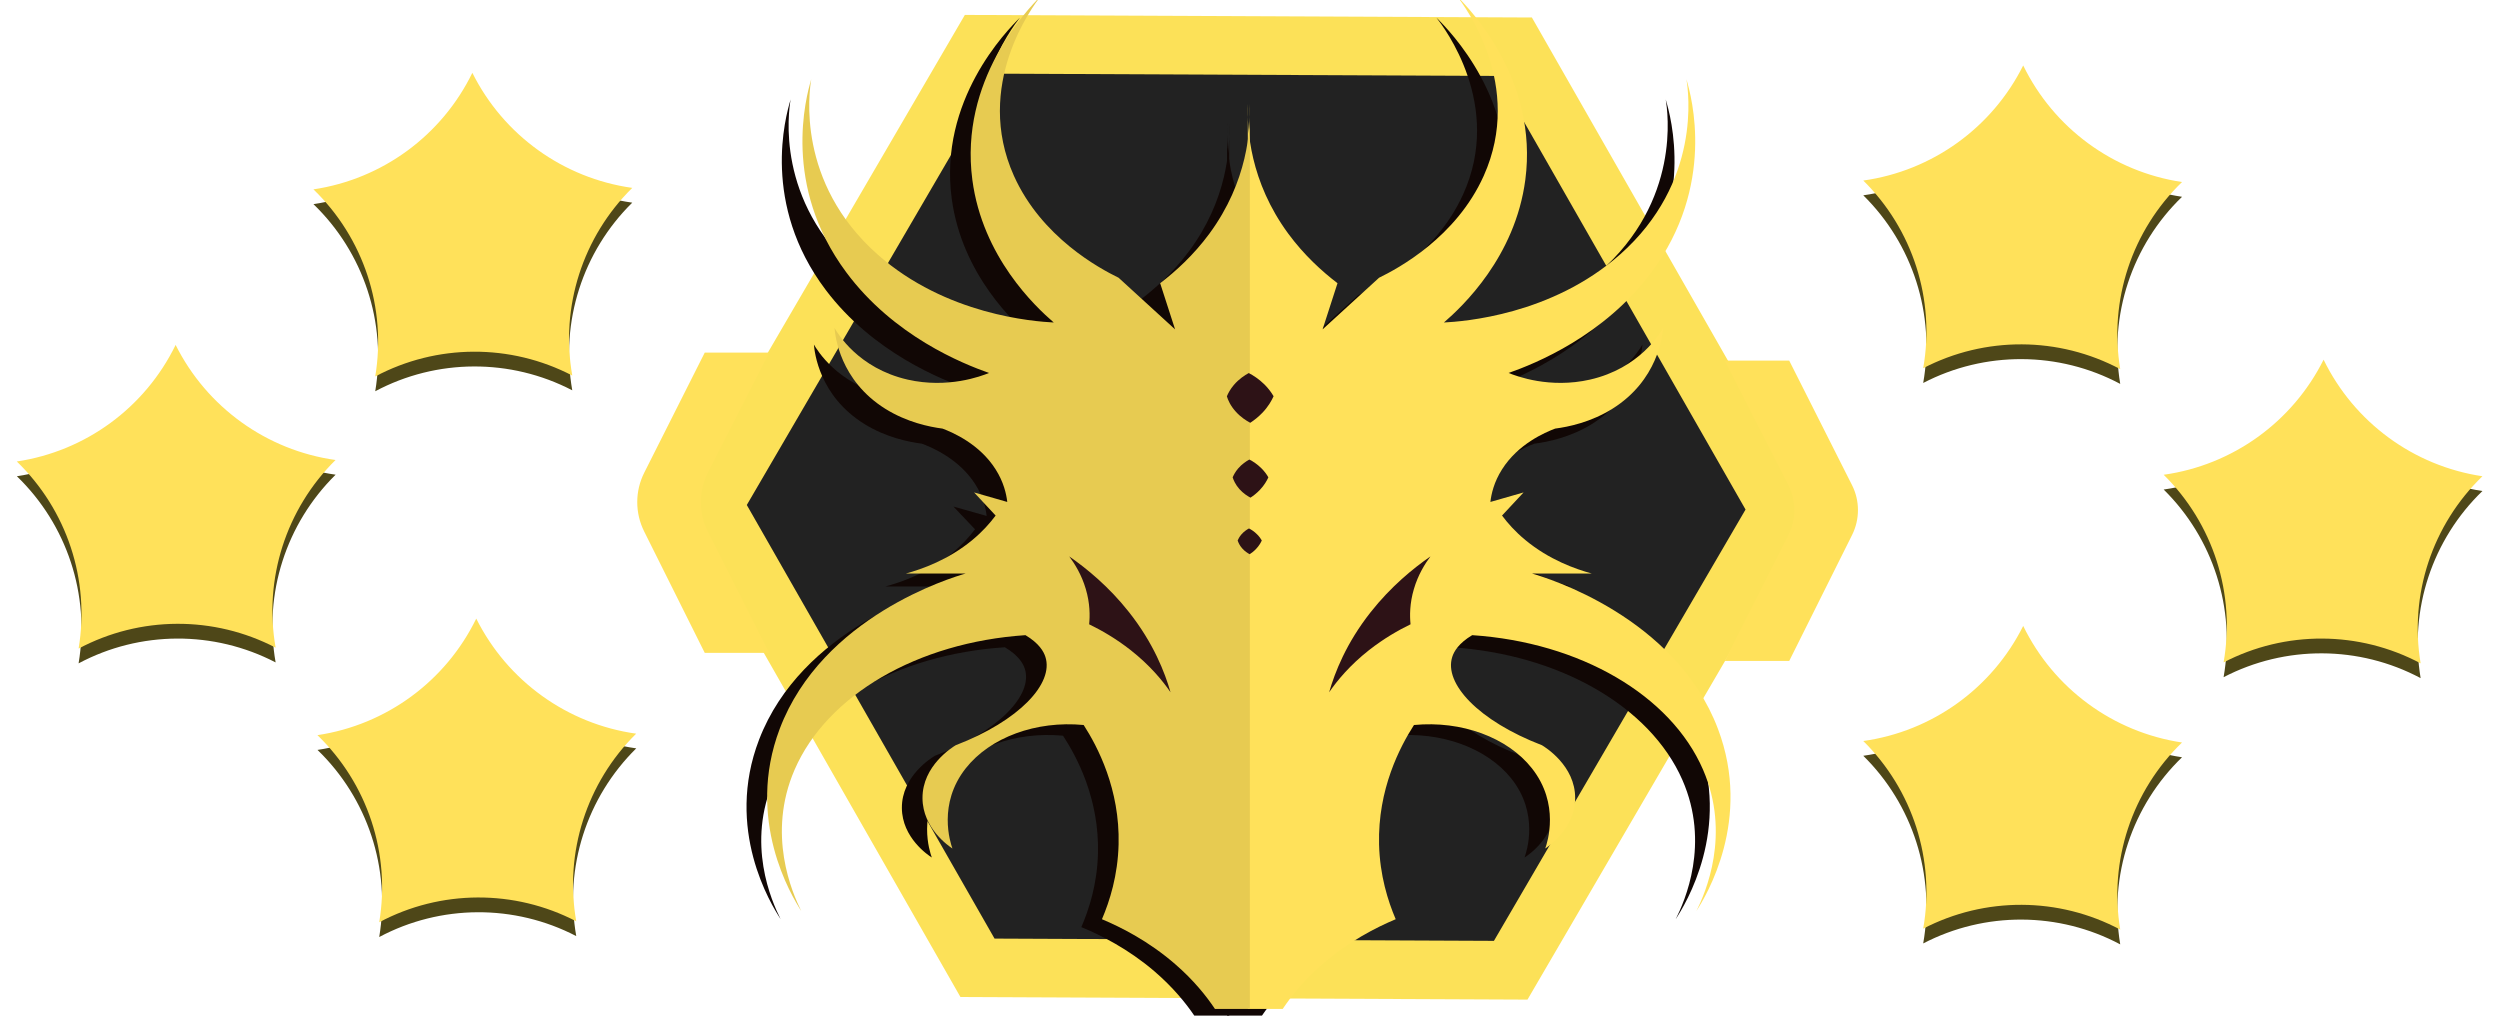
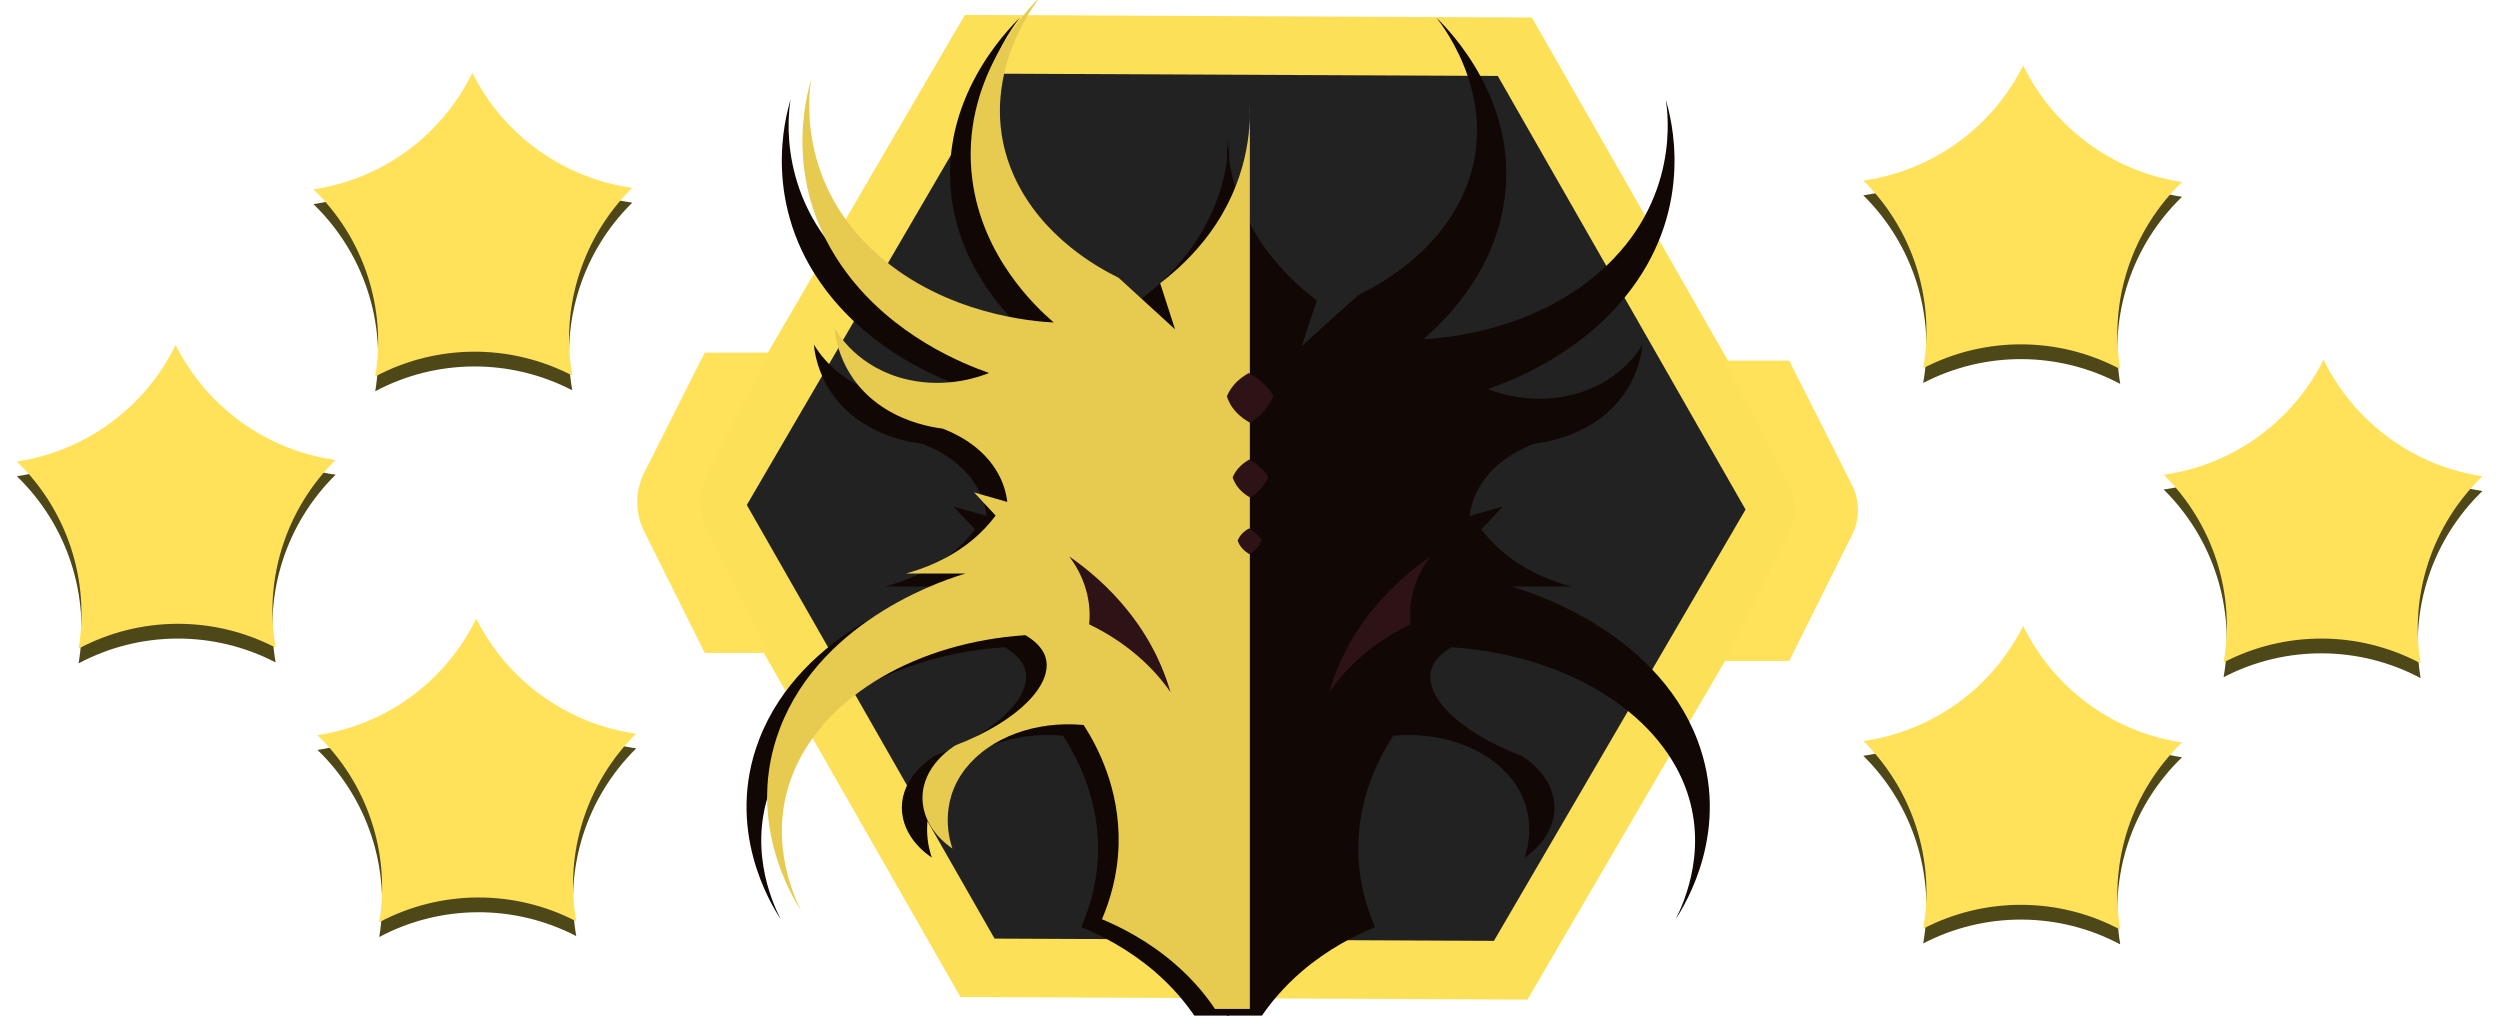
<svg xmlns="http://www.w3.org/2000/svg" version="1.0" id="Слой_1" x="0px" y="0px" width="32px" height="13px" viewBox="0 0 32 13" enable-background="new 0 0 32 13" xml:space="preserve">
  <g id="_x34__-_1">
    <polygon fill="#222222" stroke="#FCE158" stroke-width="0.75" stroke-miterlimit="10" points="19.337,12.419    12.512,12.388 9.126,6.462 12.565,0.567 19.39,0.598 22.776,6.524  " />
    <g>
      <path fill="#110705" d="M15.707,1.582c-0.011,0.325,0.027,0.98,0.518,1.638    c0.202,0.27,0.431,0.475,0.63,0.625c-0.064,0.194-0.128,0.389-0.191,0.583    l0.723-0.652c0.246-0.119,0.987-0.51,1.34-1.286    c0.519-1.141-0.244-2.141-0.34-2.263c0.173,0.17,1.04,1.058,0.872,2.315    c-0.13,0.972-0.804,1.598-1.042,1.8c0.251-0.013,1.379-0.094,2.254-0.857    c1.044-0.911,0.877-2.053,0.85-2.212c0.069,0.229,0.375,1.343-0.447,2.435    c-0.606,0.805-1.49,1.154-1.829,1.271c0.104,0.042,0.527,0.199,1.042,0.083    c0.635-0.143,0.898-0.586,0.936-0.652c-0.008,0.099-0.068,0.66-0.649,1.019    c-0.277,0.171-0.564,0.228-0.733,0.25c-0.13,0.048-0.474,0.194-0.68,0.514    c-0.103,0.159-0.137,0.309-0.149,0.411c0.142-0.04,0.283-0.08,0.425-0.12    l-0.276,0.291c0.071,0.094,0.167,0.202,0.298,0.309    c0.305,0.25,0.642,0.367,0.85,0.423c-0.255,0-0.51,0-0.765,0    c0.183,0.052,1.837,0.543,2.381,1.961c0.44,1.146-0.15,2.104-0.276,2.297    c0.117-0.232,0.443-0.968,0.085-1.783c-0.414-0.941-1.575-1.607-2.955-1.697    c-0.175,0.104-0.233,0.206-0.255,0.274c-0.11,0.335,0.334,0.806,1.148,1.114    c0.038,0.022,0.428,0.257,0.425,0.669c-0.002,0.381-0.338,0.606-0.383,0.634    c0.028-0.078,0.189-0.562-0.17-1.012c-0.314-0.392-0.901-0.604-1.51-0.547    c-0.178,0.273-0.465,0.809-0.447,1.507c0.01,0.39,0.113,0.713,0.213,0.943    c-0.25,0.103-0.599,0.278-0.936,0.566C16.427,12.637,16.264,12.838,16.153,13    c-0.149,0-0.298,0-0.447,0V1.582z" />
      <path fill="#110705" d="M15.734,1.582c0.011,0.325-0.027,0.98-0.518,1.638    c-0.202,0.27-0.431,0.475-0.63,0.625c0.064,0.194,0.128,0.389,0.191,0.583    l-0.723-0.652c-0.246-0.119-0.987-0.51-1.34-1.286    c-0.519-1.141,0.244-2.141,0.34-2.263c-0.173,0.17-1.04,1.058-0.872,2.315    c0.13,0.972,0.804,1.598,1.042,1.8c-0.251-0.013-1.379-0.094-2.254-0.857    c-1.044-0.911-0.877-2.053-0.85-2.212c-0.069,0.229-0.375,1.343,0.447,2.435    c0.606,0.805,1.49,1.154,1.829,1.271c-0.104,0.042-0.527,0.199-1.042,0.083    c-0.635-0.143-0.898-0.586-0.936-0.652c0.008,0.099,0.068,0.66,0.649,1.019    c0.277,0.171,0.564,0.228,0.733,0.25c0.13,0.048,0.474,0.194,0.68,0.514    c0.103,0.159,0.137,0.309,0.149,0.411c-0.142-0.04-0.283-0.08-0.425-0.12    l0.276,0.291c-0.071,0.094-0.167,0.202-0.298,0.309    c-0.305,0.25-0.642,0.367-0.85,0.423c0.255,0,0.51,0,0.765,0    c-0.183,0.052-1.837,0.543-2.381,1.961c-0.44,1.146,0.15,2.104,0.276,2.297    c-0.117-0.232-0.443-0.968-0.085-1.783c0.414-0.941,1.575-1.607,2.955-1.697    c0.175,0.104,0.233,0.206,0.255,0.274c0.11,0.335-0.334,0.806-1.148,1.114    c-0.038,0.022-0.428,0.257-0.425,0.669c0.002,0.381,0.338,0.606,0.383,0.634    c-0.028-0.078-0.189-0.562,0.17-1.012c0.314-0.392,0.901-0.604,1.51-0.547    c0.178,0.273,0.465,0.809,0.447,1.507c-0.01,0.39-0.113,0.713-0.213,0.943    c0.25,0.103,0.599,0.278,0.936,0.566C15.014,12.637,15.177,12.838,15.287,13    c0.149,0,0.298,0,0.447,0V1.582z" />
      <path fill="#110705" d="M15.439,5.272c0.016-0.039,0.043-0.09,0.089-0.142    c0.065-0.076,0.14-0.123,0.191-0.151c0.056,0.029,0.13,0.075,0.201,0.144    C15.976,5.177,16.013,5.23,16.037,5.272c-0.025,0.055-0.067,0.129-0.141,0.206    c-0.055,0.057-0.111,0.099-0.158,0.129c-0.048-0.025-0.121-0.07-0.186-0.142    C15.485,5.39,15.454,5.317,15.439,5.272z" />
      <path fill="#110705" d="M18.046,7.291c-0.221,0.151-0.507,0.38-0.765,0.703    c-0.313,0.391-0.459,0.761-0.532,1.012c0.103-0.148,0.265-0.341,0.51-0.531    c0.19-0.147,0.377-0.252,0.532-0.326c-0.011-0.106-0.012-0.263,0.043-0.446    C17.888,7.52,17.977,7.381,18.046,7.291z" />
      <path fill="#110705" d="M13.421,7.291c0.221,0.151,0.507,0.38,0.765,0.703    c0.313,0.391,0.459,0.761,0.532,1.012c-0.103-0.148-0.265-0.341-0.51-0.531    c-0.19-0.147-0.377-0.252-0.532-0.326c0.011-0.106,0.012-0.263-0.043-0.446    C13.58,7.52,13.49,7.381,13.421,7.291z" />
      <path fill="#110705" d="M15.514,6.293c0.013-0.03,0.033-0.068,0.068-0.109    c0.05-0.058,0.107-0.094,0.146-0.115c0.043,0.022,0.1,0.057,0.154,0.11    c0.042,0.041,0.071,0.082,0.089,0.114c-0.019,0.042-0.051,0.099-0.108,0.158    c-0.042,0.043-0.085,0.076-0.121,0.099c-0.037-0.019-0.092-0.054-0.142-0.109    C15.548,6.384,15.525,6.328,15.514,6.293z" />
      <path fill="#110705" d="M15.577,7.089c0.008-0.02,0.023-0.046,0.046-0.074    c0.034-0.039,0.073-0.064,0.099-0.078c0.029,0.015,0.068,0.039,0.104,0.075    c0.029,0.028,0.048,0.055,0.06,0.077c-0.013,0.028-0.035,0.067-0.073,0.107    c-0.028,0.029-0.058,0.051-0.082,0.067c-0.025-0.013-0.063-0.036-0.096-0.074    C15.601,7.151,15.585,7.113,15.577,7.089z" />
    </g>
    <g>
-       <path fill="#FFE15A" d="M15.972,1.329c-0.011,0.33,0.027,0.994,0.518,1.662    c0.202,0.274,0.431,0.482,0.63,0.634c-0.064,0.197-0.128,0.394-0.191,0.591    l0.723-0.661c0.246-0.12,0.987-0.518,1.34-1.305    c0.519-1.158-0.244-2.172-0.34-2.296c0.173,0.173,1.04,1.074,0.872,2.348    c-0.13,0.986-0.804,1.621-1.042,1.826c0.251-0.013,1.379-0.095,2.254-0.87    c1.044-0.924,0.877-2.083,0.85-2.244c0.069,0.232,0.375,1.362-0.447,2.47    c-0.606,0.817-1.49,1.171-1.829,1.29c0.104,0.042,0.527,0.202,1.042,0.085    c0.635-0.145,0.898-0.595,0.936-0.661c-0.008,0.101-0.068,0.67-0.649,1.034    c-0.277,0.173-0.564,0.232-0.733,0.254c-0.13,0.049-0.474,0.196-0.68,0.522    c-0.103,0.162-0.137,0.313-0.149,0.417c0.142-0.041,0.283-0.081,0.425-0.122    l-0.276,0.296c0.071,0.095,0.167,0.205,0.298,0.313    c0.305,0.253,0.642,0.372,0.85,0.429c-0.255,0-0.51,0-0.765,0    c0.183,0.052,1.837,0.551,2.381,1.989c0.44,1.163-0.15,2.134-0.276,2.331    c0.117-0.235,0.443-0.982,0.085-1.809c-0.414-0.955-1.575-1.63-2.955-1.722    c-0.175,0.105-0.233,0.209-0.255,0.278c-0.11,0.34,0.334,0.818,1.148,1.131    c0.038,0.023,0.428,0.261,0.425,0.678c-0.002,0.386-0.338,0.614-0.383,0.644    c0.028-0.079,0.189-0.57-0.17-1.026c-0.314-0.398-0.901-0.613-1.51-0.555    c-0.178,0.277-0.465,0.821-0.447,1.529c0.01,0.396,0.113,0.723,0.213,0.957    c-0.25,0.105-0.599,0.282-0.936,0.574c-0.237,0.205-0.4,0.409-0.51,0.574    c-0.149,0-0.298,0-0.447,0V1.329z" />
      <path fill="#E7CB51" d="M15.998,1.329c0.011,0.33-0.027,0.994-0.518,1.662    c-0.202,0.274-0.431,0.482-0.63,0.634c0.064,0.197,0.128,0.394,0.191,0.591    l-0.723-0.661c-0.246-0.12-0.987-0.518-1.34-1.305    c-0.519-1.158,0.244-2.172,0.34-2.296c-0.173,0.173-1.04,1.074-0.872,2.348    c0.13,0.986,0.804,1.621,1.042,1.826c-0.251-0.013-1.379-0.095-2.254-0.87    c-1.044-0.924-0.877-2.083-0.85-2.244c-0.069,0.232-0.375,1.362,0.447,2.47    c0.606,0.817,1.49,1.171,1.829,1.29c-0.104,0.042-0.527,0.202-1.042,0.085    c-0.635-0.145-0.898-0.595-0.936-0.661c0.008,0.101,0.068,0.67,0.649,1.034    c0.277,0.173,0.564,0.232,0.733,0.254c0.13,0.049,0.474,0.196,0.68,0.522    c0.103,0.162,0.137,0.313,0.149,0.417c-0.142-0.041-0.283-0.081-0.425-0.122    l0.276,0.296c-0.071,0.095-0.167,0.205-0.298,0.313    c-0.305,0.253-0.642,0.372-0.85,0.429c0.255,0,0.51,0,0.765,0    c-0.183,0.052-1.837,0.551-2.381,1.989c-0.44,1.163,0.15,2.134,0.276,2.331    c-0.117-0.235-0.443-0.982-0.085-1.809c0.414-0.955,1.575-1.63,2.955-1.722    c0.175,0.105,0.233,0.209,0.255,0.278c0.11,0.34-0.334,0.818-1.148,1.131    c-0.038,0.023-0.428,0.261-0.425,0.678c0.002,0.386,0.338,0.614,0.383,0.644    c-0.028-0.079-0.189-0.57,0.17-1.026c0.314-0.398,0.901-0.613,1.51-0.555    c0.178,0.277,0.465,0.821,0.447,1.529c-0.01,0.396-0.113,0.723-0.213,0.957    c0.25,0.105,0.599,0.282,0.936,0.574c0.237,0.205,0.4,0.409,0.51,0.574    c0.149,0,0.298,0,0.447,0V1.329z" />
      <path fill="#2D1216" d="M15.704,5.073c0.016-0.039,0.043-0.091,0.089-0.145    c0.065-0.077,0.14-0.125,0.191-0.153c0.056,0.029,0.13,0.076,0.201,0.146    c0.055,0.055,0.092,0.108,0.117,0.151c-0.025,0.055-0.067,0.131-0.141,0.209    c-0.055,0.058-0.111,0.1-0.158,0.131c-0.048-0.026-0.121-0.071-0.186-0.144    C15.749,5.193,15.718,5.12,15.704,5.073z" />
      <path fill="#2D1216" d="M18.31,7.122c-0.221,0.153-0.507,0.386-0.765,0.713    c-0.313,0.396-0.459,0.772-0.532,1.026c0.103-0.15,0.265-0.346,0.51-0.539    c0.19-0.149,0.377-0.256,0.532-0.331c-0.011-0.107-0.012-0.267,0.043-0.452    C18.152,7.355,18.241,7.214,18.31,7.122z" />
      <path fill="#2D1216" d="M13.686,7.122c0.221,0.153,0.507,0.386,0.765,0.713    c0.313,0.396,0.459,0.772,0.532,1.026c-0.103-0.15-0.265-0.346-0.51-0.539    c-0.19-0.149-0.377-0.256-0.532-0.331c0.011-0.107,0.012-0.267-0.043-0.452    C13.844,7.355,13.755,7.214,13.686,7.122z" />
      <path fill="#2D1216" d="M15.778,6.11c0.013-0.03,0.033-0.069,0.068-0.111    c0.05-0.059,0.107-0.096,0.146-0.117c0.043,0.022,0.1,0.058,0.154,0.112    c0.042,0.042,0.071,0.083,0.089,0.116c-0.019,0.042-0.051,0.1-0.108,0.16    c-0.042,0.044-0.085,0.077-0.121,0.1c-0.037-0.02-0.092-0.054-0.142-0.11    C15.813,6.202,15.789,6.145,15.778,6.11z" />
      <path fill="#2D1216" d="M15.842,6.918c0.008-0.02,0.023-0.047,0.046-0.075    c0.034-0.04,0.073-0.065,0.099-0.079c0.029,0.015,0.068,0.039,0.104,0.076    c0.029,0.029,0.048,0.056,0.06,0.078c-0.013,0.029-0.035,0.068-0.073,0.108    c-0.028,0.03-0.058,0.052-0.082,0.068c-0.025-0.013-0.063-0.037-0.096-0.075    C15.865,6.98,15.85,6.942,15.842,6.918z" />
    </g>
    <path fill="#FFE15A" d="M9.846,8.357H9.021L8.245,6.802   c-0.118-0.237-0.118-0.516,0.002-0.753L9.021,4.513H9.846l-0.783,1.532   C8.941,6.284,8.94,6.566,9.061,6.806L9.846,8.357z" />
    <path fill="#FFE15A" d="M22.077,8.46h0.825l0.805-1.613   c0.1-0.201,0.1-0.437-0.001-0.637l-0.804-1.594H22.077l0.813,1.591   c0.103,0.202,0.104,0.441,0.001,0.643L22.077,8.46z" />
  </g>
  <g id="_x33_">
    <g>
      <path fill="#4E4718" d="M7.325,4.996c0,0-0,0-0,0l-0-0    c-0.791-0.411-1.735-0.407-2.522,0.012l0,0L4.803,5.008l0,0    c0.147-0.88-0.149-1.775-0.791-2.395l0,0C4.013,2.613,4.013,2.613,4.013,2.613    l0-0C4.895,2.481,5.655,1.923,6.046,1.121l0,0l0-0l0,0    C6.444,1.919,7.21,2.47,8.093,2.594l0,0c0,0,0,0,0,0l0,0    C7.458,3.219,7.17,4.118,7.325,4.996L7.325,4.996z" />
    </g>
    <g>
      <path fill="#4E4718" d="M24.617,4.902L24.617,4.902l0,0c0.791-0.411,1.735-0.407,2.522,0.012    l0,0h0l0,0c-0.147-0.88,0.149-1.775,0.791-2.395l0,0l-0-0l0,0    c-0.882-0.132-1.642-0.69-2.033-1.492l0,0l-0,0l0,0    c-0.399,0.798-1.164,1.349-2.047,1.473l0,0l-0,0l0,0    C24.484,3.125,24.772,4.023,24.617,4.902L24.617,4.902z" />
    </g>
  </g>
  <g id="_x33__1_">
    <g>
      <path fill="#FFE15A" d="M7.325,4.807c0,0-0,0-0,0l0,0    C6.534,4.396,5.591,4.4,4.803,4.819l0,0c-0,0-0-0-0-0    l0,0c0.147-0.88-0.149-1.775-0.791-2.395l0,0    c-0-0-0-0,0-0l0,0C4.895,2.292,5.655,1.734,6.046,0.932    l0,0c0-0,0-0,0-0l0,0    C6.444,1.73,7.21,2.281,8.093,2.405l0,0C8.093,2.405,8.093,2.405,8.093,2.405l0,0    C7.458,3.03,7.17,3.929,7.325,4.807L7.325,4.807z" />
    </g>
    <g>
      <path fill="#FFE15A" d="M24.617,4.713c0,0,0,0,0,0l0,0    c0.791-0.411,1.735-0.407,2.522,0.012l0,0c0,0,0,0,0,0l0,0    c-0.147-0.88,0.149-1.775,0.791-2.395l0,0c0-0,0-0-0-0l0,0    c-0.882-0.132-1.642-0.69-2.033-1.492l0,0    c-0-0-0-0-0,0l0,0    c-0.399,0.798-1.164,1.349-2.047,1.473l0,0    c-0,0-0,0-0,0l0,0    C24.484,2.936,24.772,3.834,24.617,4.713L24.617,4.713z" />
    </g>
  </g>
  <g id="_x33__2_">
    <g>
      <path fill="#4E4718" d="M7.376,11.982l-0,0l0,0    c-0.791-0.411-1.735-0.407-2.522,0.012l0,0L4.854,11.994l0,0    C5.001,11.114,4.705,10.218,4.064,9.599l0,0l0-0l0,0    c0.882-0.132,1.642-0.69,2.033-1.492l0,0h0l0,0    C6.495,8.905,7.261,9.455,8.144,9.579l0,0l0,0l0,0    C7.509,10.205,7.221,11.103,7.376,11.982L7.376,11.982z" />
    </g>
    <g>
      <path fill="#4E4718" d="M24.617,12.076c0,0,0,0,0,0H24.617    c0.791-0.411,1.735-0.407,2.522,0.012l0,0h0l0,0    c-0.147-0.88,0.149-1.775,0.791-2.395l0,0l-0-0l0,0    c-0.882-0.132-1.642-0.69-2.033-1.492l0,0c-0-0-0-0-0,0l0,0    c-0.399,0.798-1.164,1.349-2.047,1.473l0,0l-0,0l0,0    C24.484,10.299,24.772,11.198,24.617,12.076L24.617,12.076z" />
    </g>
  </g>
  <g id="_x33__3_">
    <g>
      <path fill="#FFE15A" d="M7.376,11.793c0,0-0,0-0,0l0,0    c-0.791-0.411-1.735-0.407-2.522,0.012l0,0c-0,0-0-0-0-0    l0,0c0.147-0.88-0.149-1.775-0.791-2.395l0,0c-0-0-0-0,0-0    l0,0c0.882-0.132,1.642-0.69,2.033-1.492l0,0    c0-0,0-0,0-0l0,0c0.399,0.798,1.164,1.349,2.047,1.473    l0,0c0,0,0,0,0,0l0,0C7.509,10.016,7.221,10.915,7.376,11.793    L7.376,11.793z" />
    </g>
    <g>
      <path fill="#FFE15A" d="M24.617,11.887c0,0,0,0,0,0l0,0    c0.791-0.411,1.735-0.407,2.522,0.012l0,0c0,0,0,0,0,0l0,0    c-0.147-0.88,0.149-1.775,0.791-2.395l0,0c0-0,0-0-0-0l0,0    c-0.882-0.132-1.642-0.69-2.033-1.492l0,0c-0-0-0-0-0,0    l0,0c-0.399,0.798-1.164,1.349-2.047,1.473l0,0    c-0,0-0,0-0,0l0,0    C24.484,10.111,24.772,11.009,24.617,11.887L24.617,11.887z" />
    </g>
  </g>
  <g id="_x33__5_">
    <g>
      <path fill="#4E4718" d="M3.528,8.479l-0,0l0,0    c-0.791-0.411-1.735-0.407-2.522,0.012l0,0L1.006,8.491l0,0    C1.153,7.611,0.857,6.715,0.216,6.096l0,0l0-0l0,0    C1.098,5.963,1.858,5.405,2.249,4.604l0,0c0-0,0-0,0-0    l0,0C2.647,5.402,3.413,5.952,4.296,6.076l0,0    c0,0,0,0,0,0L4.296,6.076    C3.661,6.702,3.373,7.6,3.528,8.479L3.528,8.479z" />
    </g>
    <g>
      <path fill="#4E4718" d="M28.462,8.668l0,0l0,0    c0.791-0.411,1.735-0.407,2.522,0.012l0,0h0l0,0    c-0.147-0.88,0.149-1.775,0.791-2.395l0,0l-0-0l0,0    c-0.882-0.132-1.642-0.69-2.033-1.492l0,0l-0,0l0,0    c-0.399,0.798-1.164,1.349-2.047,1.473l0,0l-0,0l0,0    C28.329,6.891,28.617,7.789,28.462,8.668L28.462,8.668z" />
    </g>
  </g>
  <g id="_x33__4_">
    <g>
      <path fill="#FFE15A" d="M3.528,8.29c0,0-0,0-0,0l0,0    C2.737,7.879,1.794,7.883,1.006,8.302l0,0c-0,0-0-0-0-0l0,0    c0.147-0.88-0.149-1.775-0.791-2.395l0,0c-0-0-0-0,0-0    l0,0c0.882-0.132,1.642-0.69,2.033-1.492l0,0c0-0,0-0,0,0l0,0    c0.399,0.798,1.164,1.349,2.047,1.473l0,0c0,0,0,0,0,0l0,0    C3.661,6.513,3.373,7.412,3.528,8.29L3.528,8.29z" />
    </g>
    <g>
      <path fill="#FFE15A" d="M28.462,8.479c0,0,0,0,0,0l0,0    c0.791-0.411,1.735-0.407,2.522,0.012l0,0c0,0,0,0,0,0l0,0    c-0.147-0.88,0.149-1.775,0.791-2.395l0,0c0-0,0-0-0-0l0,0    c-0.882-0.132-1.642-0.69-2.033-1.492l0,0c-0-0-0-0-0,0    l0,0c-0.399,0.798-1.164,1.349-2.047,1.473l0,0    c-0,0-0,0-0,0l0,0C28.329,6.702,28.617,7.6,28.462,8.479    L28.462,8.479z" />
    </g>
  </g>
</svg>